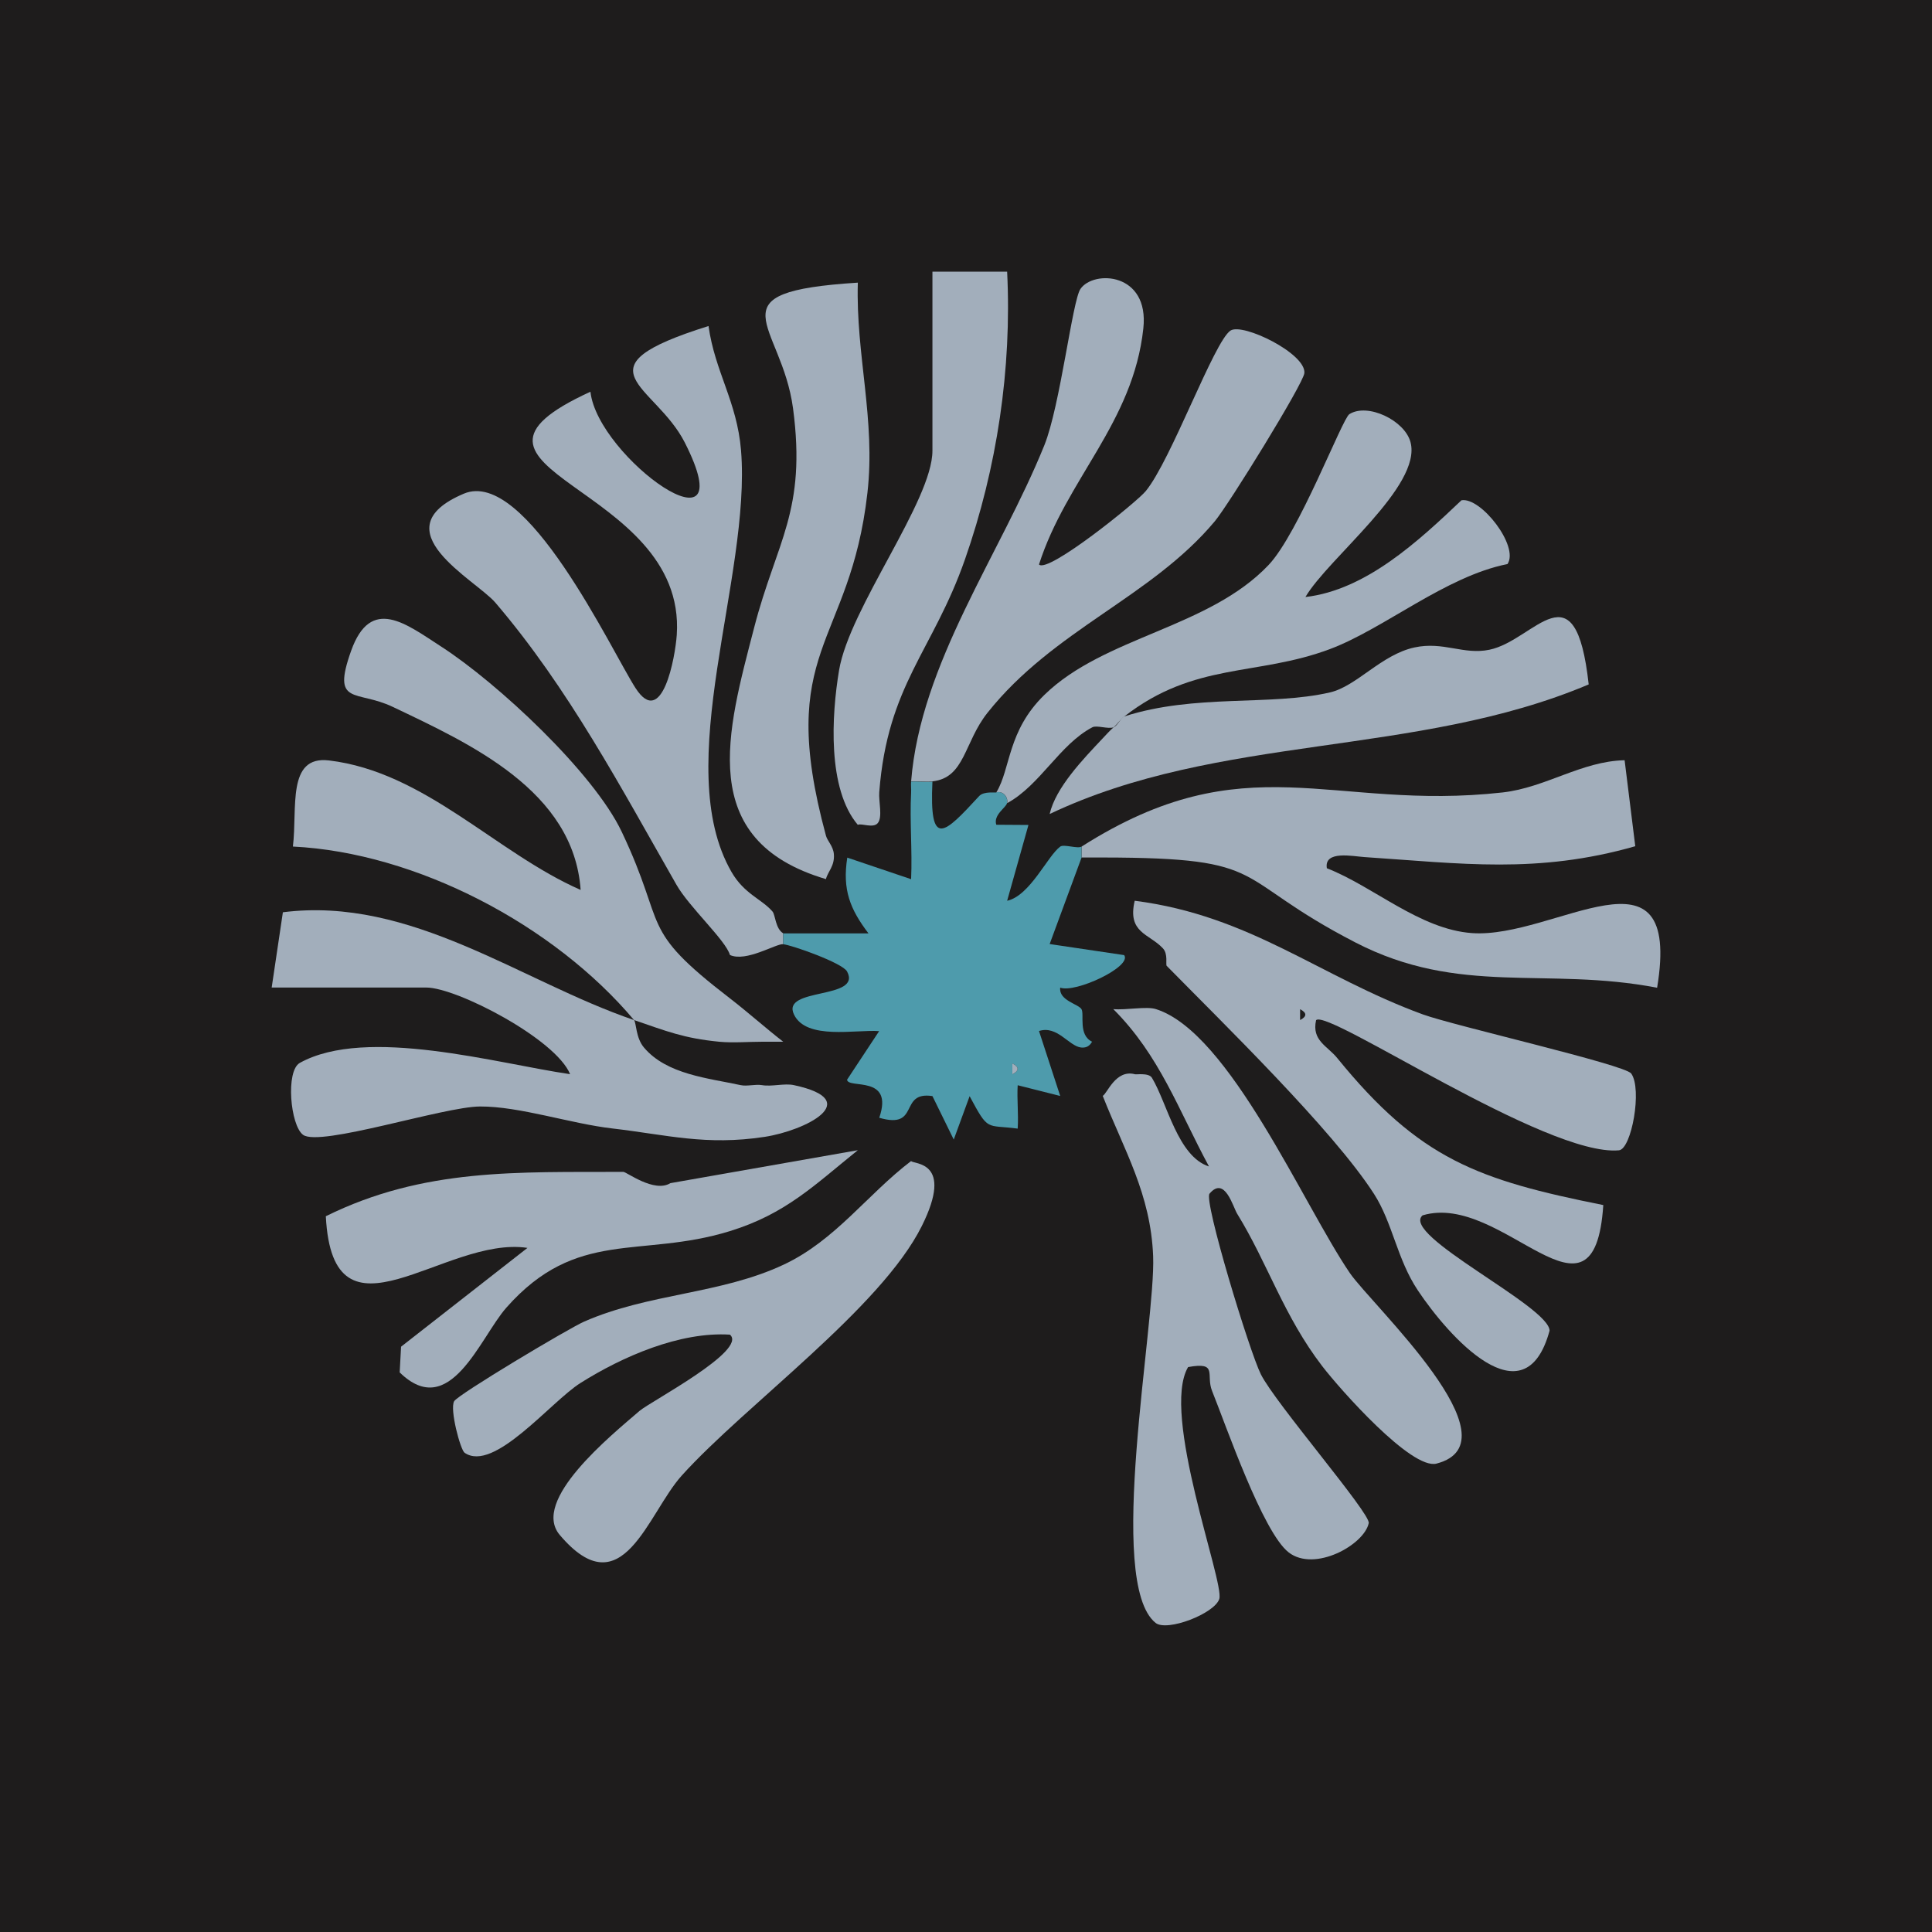
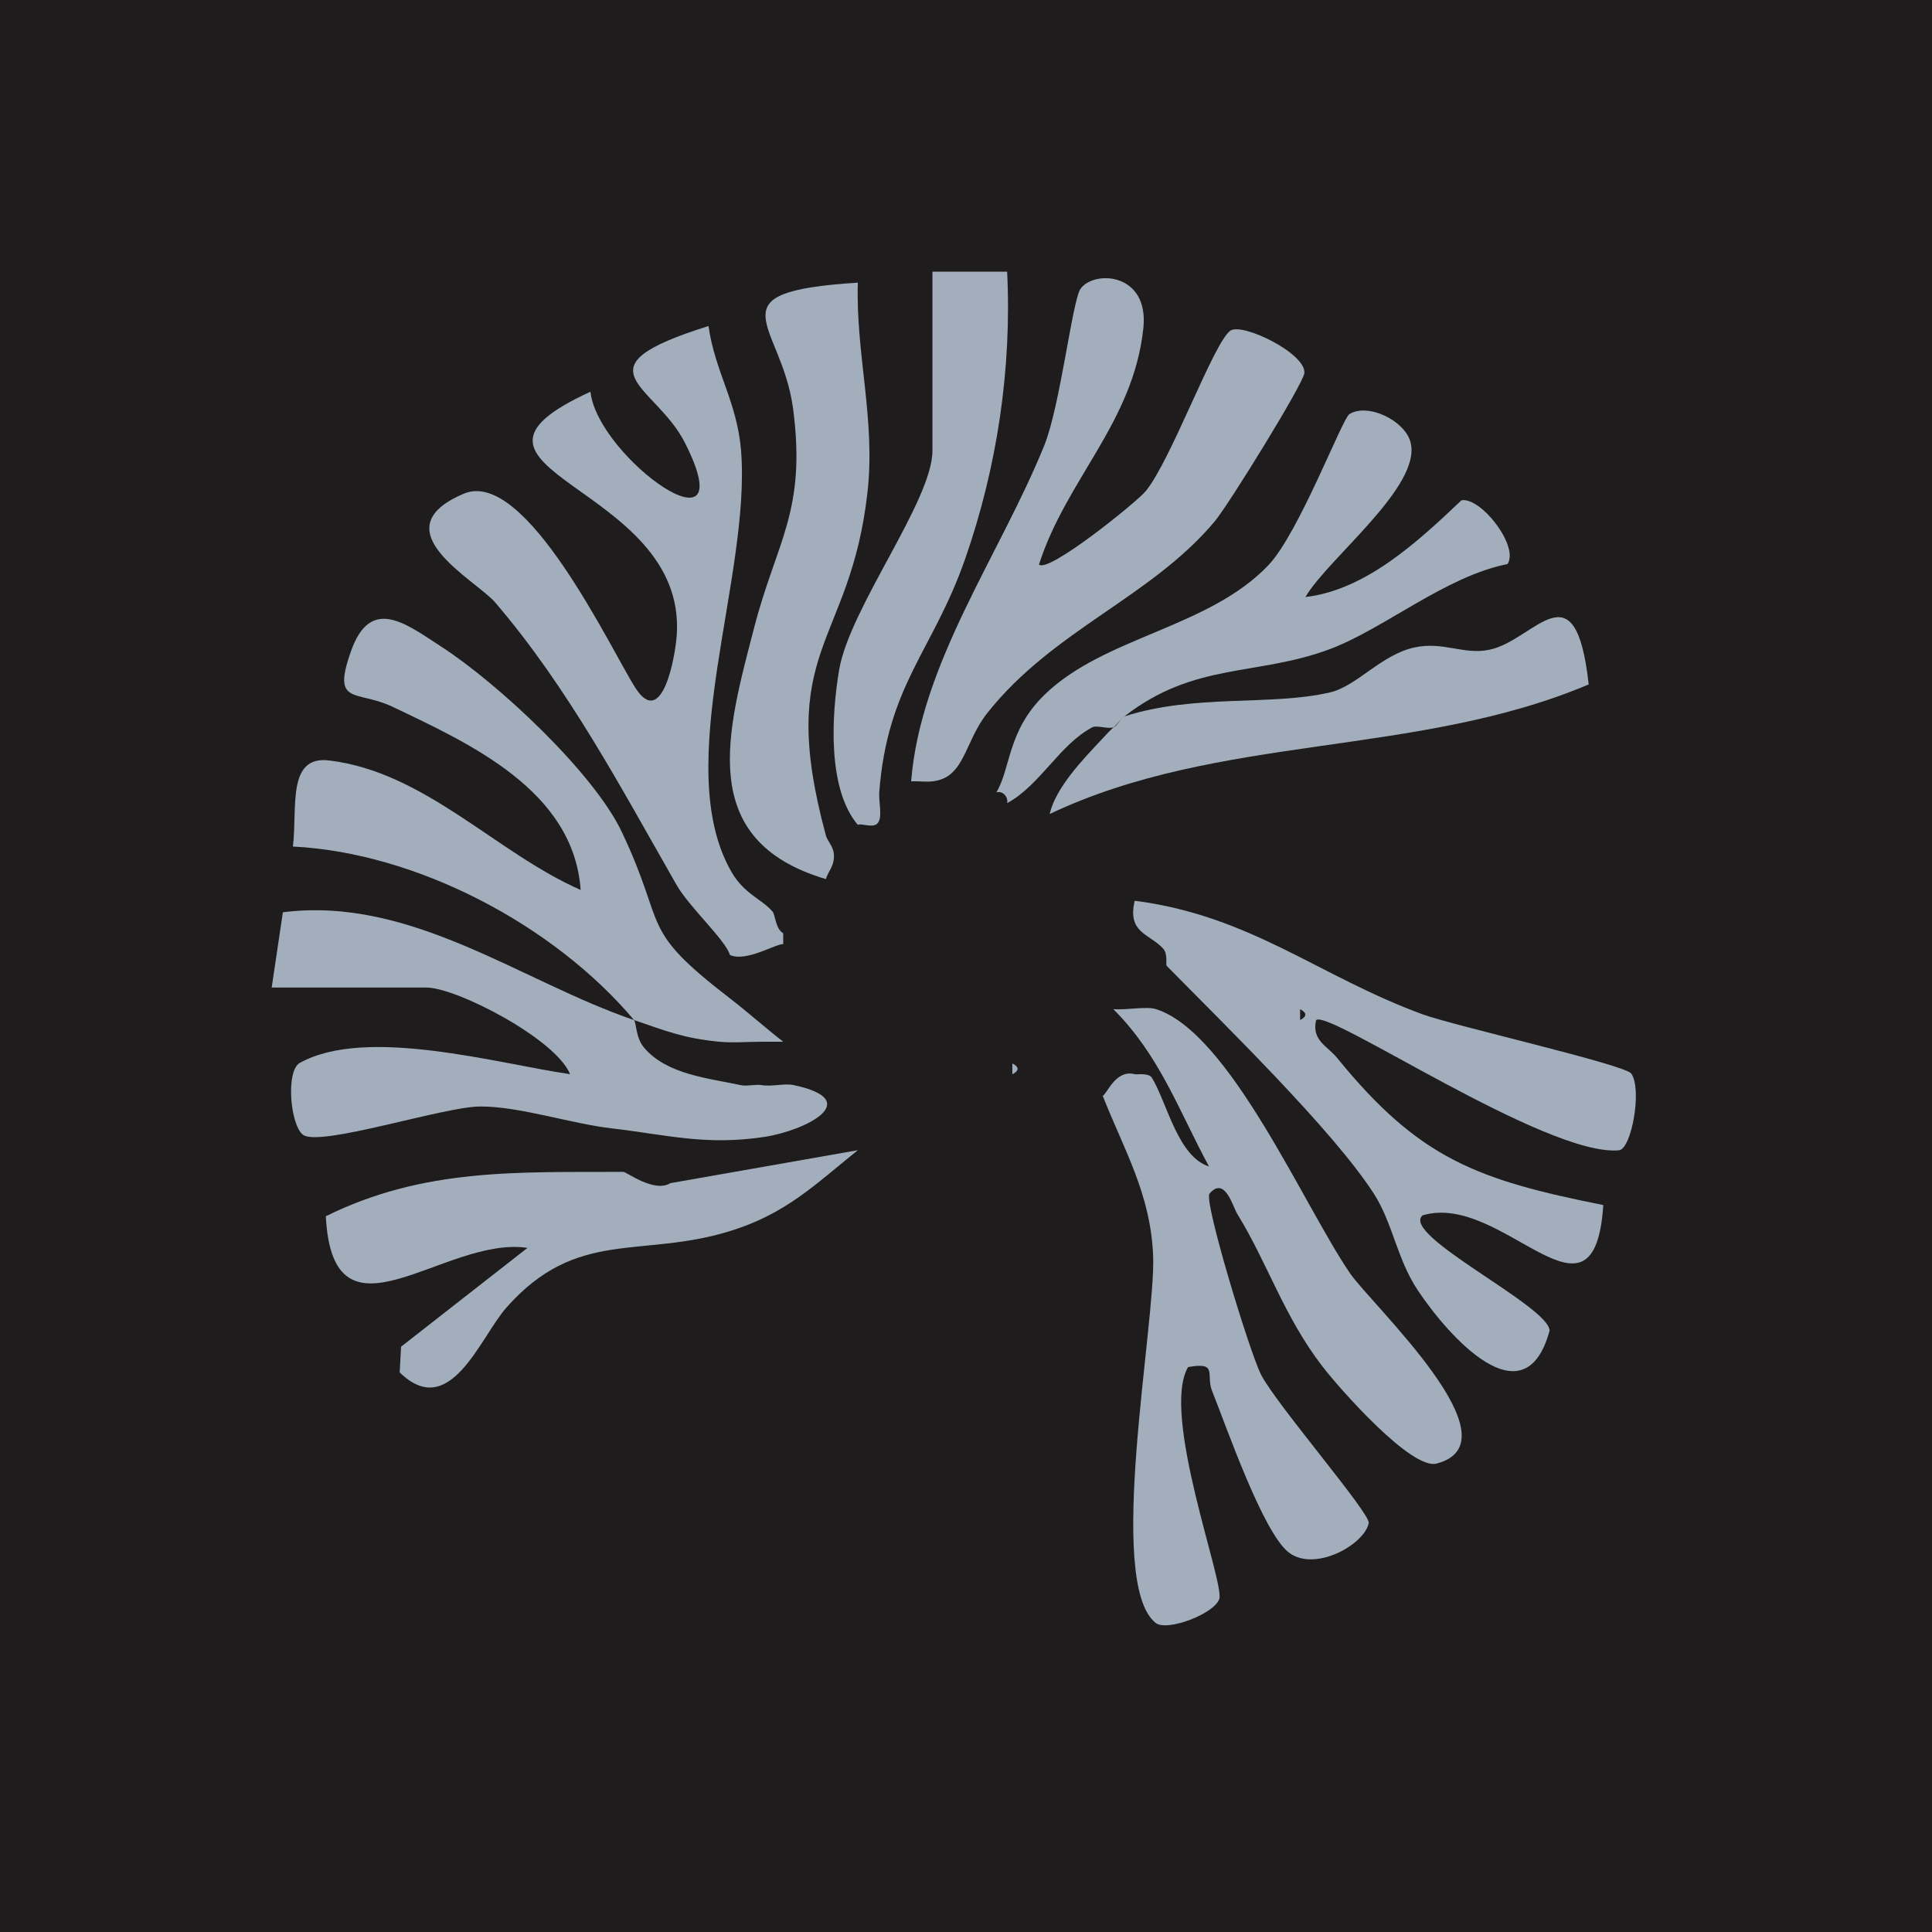
<svg xmlns="http://www.w3.org/2000/svg" width="512" height="512" viewBox="0 0 512 512" fill="none">
  <rect width="512" height="512" fill="#1E1C1C" />
  <g clip-path="url(#clip0_83_18)">
    <path d="M306.413 267.452C325.9 273.689 345.388 319.297 357.729 337.374C363.576 345.909 402.748 382.12 380.691 387.868C374.054 389.592 355.075 368.124 350.415 362.06C340.191 348.754 335.955 334.787 327.877 321.682C326.747 319.872 324.601 311.509 320.534 316.337C318.953 318.234 331.097 358.094 334.147 364.216C337.988 371.889 363.265 401.116 362.728 403.645C361.542 409.393 348.381 416.722 341.518 411.405C334.655 406.088 324.912 377.809 321.212 368.613C319.489 364.302 322.906 360.825 314.857 362.29C307.543 374.705 324.488 419.222 323.132 423.705C321.946 427.614 309.265 432.499 306.243 430.085C292.941 419.394 306.3 350.737 305.594 332.891C304.944 316.423 297.968 304.956 292.235 290.415C293.421 289.84 295.624 283.374 300.708 284.667C300.821 284.868 304.436 284.178 305.283 285.644C309.35 292.398 312.118 306.48 320.393 309.124C312.316 294.179 307.345 279.724 295.031 267.424C298.42 267.74 303.843 266.619 306.328 267.424L306.413 267.452Z" fill="#A2AEBB" />
    <path d="M193.443 253.083C192.341 249.203 182.626 240.38 179.265 234.46C164.551 208.739 150.684 182.414 131.281 159.711C126.141 153.676 100.299 140.398 122.921 130.828C139.358 123.873 162.009 172.356 168.392 182.299C175.481 193.335 178.954 174.138 179.35 168.246C182.033 128.041 110.833 124.707 156.473 103.814C158.394 121.287 197.736 149.279 181.468 117.264C173.588 101.773 151.983 97.606 187.766 86.398C189.461 98.526 195.307 106.4 196.38 119.333C199.12 152.986 177.599 202.905 193.866 231.098C197.256 236.961 201.859 238.225 204.74 241.588C205.474 242.45 205.502 246.157 207.564 247.335V250.209C205.615 250.065 197.736 255.037 193.443 253.083Z" fill="#A2AEBB" />
    <path d="M300.764 238.714C331.52 242.68 349.567 258.773 377.076 268.832C385.379 271.849 430.595 282.138 432.29 284.495C435.255 288.604 432.374 304.525 429.042 304.842C409.922 306.623 351.912 267.251 348.777 270.355C347.562 275.758 351.77 277.166 354.397 280.414C376.172 307.198 391.592 312.687 424.89 319.355C422.49 355.709 398.257 315.705 376.991 322.085C371.003 327.287 410.515 346.11 410.656 352.634C404.047 376.947 383.797 354.042 375.748 341.972C370.213 333.695 369.083 324.125 364.141 316.423C353.267 299.467 323.584 270.642 309.181 255.957C308.87 255.641 309.604 252.796 308.164 251.301C304.521 247.393 298.703 247.249 300.708 238.714H300.764ZM344.54 267.452V270.326C346.376 269.378 346.376 268.401 344.54 267.452Z" fill="#A2AEBB" />
-     <path d="M247.104 207.101C246.256 225.063 250.182 221.068 259.474 210.981C260.773 209.572 263.936 210.176 264.049 209.975C265.857 209.515 267.212 211.326 266.873 212.849C266.619 214.027 263.202 215.924 264.021 218.568L272.55 218.625L266.902 238.714C273.002 237.363 277.634 226.758 280.995 224.344C281.955 223.654 285.598 225.005 286.643 224.344V227.218L278.17 250.18L297.912 253.112C300.115 256.158 284.949 263.257 280.966 261.733C280.543 265.153 285.824 266.073 286.615 267.452C287.406 268.832 285.683 274.321 289.439 276.074C289.27 276.074 288.761 277.856 286.474 277.597C283.226 277.195 280.176 271.677 275.346 273.229L280.966 290.443L269.698 287.598C269.472 291.392 269.952 295.3 269.698 299.094C261.197 297.973 262.072 300.013 256.96 290.501L252.752 301.996L247.104 290.472C238.066 289.121 243.969 299.41 233.011 296.22C236.965 284.724 224.707 288.662 224.481 286.133L232.982 273.258C226.741 272.798 213.693 275.7 210.417 268.861C206.915 261.561 228.52 265.01 224.481 257.451C223.239 255.152 209.598 250.382 207.564 250.238V247.364H230.158C225.244 240.898 223.21 235.754 224.538 227.276L241.455 232.995C241.794 225.379 241.06 217.619 241.455 210.004C241.512 209.055 241.37 208.078 241.455 207.13C243.319 207.015 245.268 207.331 247.104 207.13V207.101ZM268.285 281.822V284.696C270.121 283.747 270.121 282.77 268.285 281.822Z" fill="#4E9BAC" />
-     <path d="M286.643 224.344C330.306 196.583 352.702 215.09 398.229 210.004C409.639 208.71 419.1 201.727 430.539 201.468L433.363 224.258C407.436 231.673 387.158 228.827 361.57 227.132C358.52 226.931 350.838 225.293 351.629 230.092C363.999 234.92 376.228 246.272 390.067 247.278C412.012 248.858 445.846 221.269 439.153 261.762C409.724 256.101 386.848 264.061 359.17 249.749C325.674 232.449 337.508 227.304 292.32 227.247C290.428 227.247 288.564 227.247 286.671 227.247V224.373L286.643 224.344Z" fill="#A2AEBB" />
    <path d="M241.455 207.101C243.94 175.747 265.038 147.008 276.758 118.011C280.966 107.579 284.186 79.673 286.332 76.57C289.806 71.511 304.605 72.172 302.996 87.03C300.313 112.033 282.576 127.006 275.346 149.595C277.69 152.066 301.273 133.041 303.617 130.167C310.339 122.034 321.749 90.45 326.098 87.605C329.346 85.478 346.15 93.698 345.67 98.871C345.416 101.687 325.561 133.817 321.946 138.128C305.086 158.303 279.244 166.809 261.705 188.881C255.435 196.755 255.746 206.153 247.075 207.072C245.24 207.273 243.291 206.957 241.427 207.072L241.455 207.101Z" fill="#A2AEBB" />
    <path d="M168.025 270.326C168.646 271.045 168.476 275.039 170.651 277.597C176.695 284.782 187.823 285.73 196.267 287.57C197.962 287.943 200.136 287.282 201.916 287.57C204.542 288.029 207.903 287.024 210.388 287.57C229.396 291.65 213.326 299.64 202.65 301.278C187.06 303.663 176.695 300.732 162.376 299.065C151.277 297.801 137.692 293.174 127.214 293.231C117.612 293.26 84.709 304.037 80.303 300.732C76.942 298.232 75.643 283.805 79.456 281.678C97.136 271.878 131.959 281.908 151.079 284.667C147.295 275.356 121.029 261.705 112.952 261.705H72L74.966 241.76C108.969 237.449 138.144 260.153 168.025 270.326Z" fill="#A2AEBB" />
    <path d="M168.025 270.326C146.758 245.065 110.325 225.954 77.62 224.344C78.863 214.199 75.926 200.175 87.195 201.526C112.669 204.572 131.422 225.982 153.875 235.84C152.039 209.572 124.644 197.129 104.083 187.329C94.453 182.73 87.816 187.185 93.041 172.499C98.266 157.814 107.586 165.315 116.962 171.379C131.818 180.977 157.321 204.716 164.777 220.464C177.034 246.272 168.9 245.697 193.443 264.578C198.216 268.257 202.904 272.453 207.564 276.074H201.916C198.216 276.074 194.262 276.419 190.619 276.074C181.157 275.154 176.61 273.258 168.025 270.326Z" fill="#A2AEBB" />
-     <path d="M241.455 307.687C242.02 308.606 252.978 307.486 244.279 324.93C233.434 346.685 197.481 372.406 180.705 391C171.583 401.088 164.974 426.407 148.339 406.778C140.629 397.668 161.811 380.511 169.521 373.872C172.43 371.401 198.244 357.836 193.443 353.697C180.169 352.864 164.946 359.503 153.819 366.515C145.939 371.487 130.857 390.368 123.119 384.994C122.017 384.218 119.137 373.499 120.351 371.343C121.34 369.561 150.712 352.031 154.779 350.249C171.978 342.691 190.957 343.007 207.705 335.132C221.431 328.666 229.819 316.538 241.455 307.687Z" fill="#A2AEBB" />
    <path d="M297.94 189.858C316.721 183.823 336.576 187.156 352.42 183.506C359.565 181.868 366.005 173.505 374.845 171.58C382.555 169.913 387.836 173.62 394.727 172.183C406.787 169.683 417.491 149.422 421.021 181.38C375.212 200.75 323.161 194.341 278.17 215.723C279.78 208.682 287.039 201.181 292.292 195.605C293.195 194.628 294.127 193.622 295.116 192.732C296.104 192.387 297.093 190.145 297.94 189.858Z" fill="#A2AEBB" />
    <path d="M264.049 209.975C267.89 203.652 266.93 193.737 276.786 184.139C292.659 168.677 320.308 166.464 336.18 149.738C344.201 141.289 355.696 110.97 357.588 109.763C362.418 106.688 372.274 111.401 373.799 117.177C376.906 128.845 351.996 147.899 345.952 158.216C361.994 156.377 375.946 143.358 387.299 132.581C392.468 131.662 402.663 144.795 399.5 149.48C383.091 152.727 366.739 166.666 352.448 172.011C333.074 179.282 316.637 175.345 297.968 189.858C296.923 190.662 296.133 191.841 295.144 192.732C293.647 193.278 290.654 192.128 289.496 192.732C280.853 197.244 275.629 208.107 266.902 212.849C267.24 211.326 265.885 209.515 264.077 209.975H264.049Z" fill="#A2AEBB" />
    <path d="M218.861 232.966C184.123 222.677 192.765 193.709 199.882 166.234C205.785 143.473 213.777 135.426 210.162 108.211C207.112 85.45 188.048 77.403 227.334 74.903C226.769 93.985 232.079 111.2 229.876 130.627C225.244 171.407 205.389 171.724 218.889 221.47C219.256 222.85 220.782 224.201 220.979 226.298C221.262 229.517 219.341 231.012 218.889 232.966H218.861Z" fill="#A2AEBB" />
    <path d="M227.334 304.813C215.896 314.009 208.242 321.711 193.358 326.281C169.691 333.552 152.83 325.447 134.19 346.542C127.214 354.445 119.25 376.746 105.919 363.699L106.286 356.887L139.782 330.706C117.781 327.373 88.211 358.784 86.347 322.315C112.33 309.468 137.297 310.676 165.2 310.561C166.048 310.561 173.362 316.193 177.655 313.549L227.334 304.813Z" fill="#A2AEBB" />
    <path d="M227.334 218.596C219.228 209.055 220.358 189.599 222.363 177.615C225.131 161.09 247.104 132.725 247.104 119.448V72H266.902C268.173 97.721 264.219 123.988 255.718 148.273C247.217 172.557 235.214 181.437 233.011 209.946C232.813 212.36 233.971 216.585 232.587 218.165C231.373 219.545 228.351 218.137 227.362 218.568L227.334 218.596Z" fill="#A2AEBB" />
    <path d="M268.286 281.822C270.121 282.77 270.121 283.747 268.286 284.696V281.822Z" fill="#A2AEBB" />
  </g>
  <defs>
    <clipPath id="clip0_83_18">
      <rect width="368" height="368" fill="white" transform="translate(72 72)" />
    </clipPath>
  </defs>
</svg>